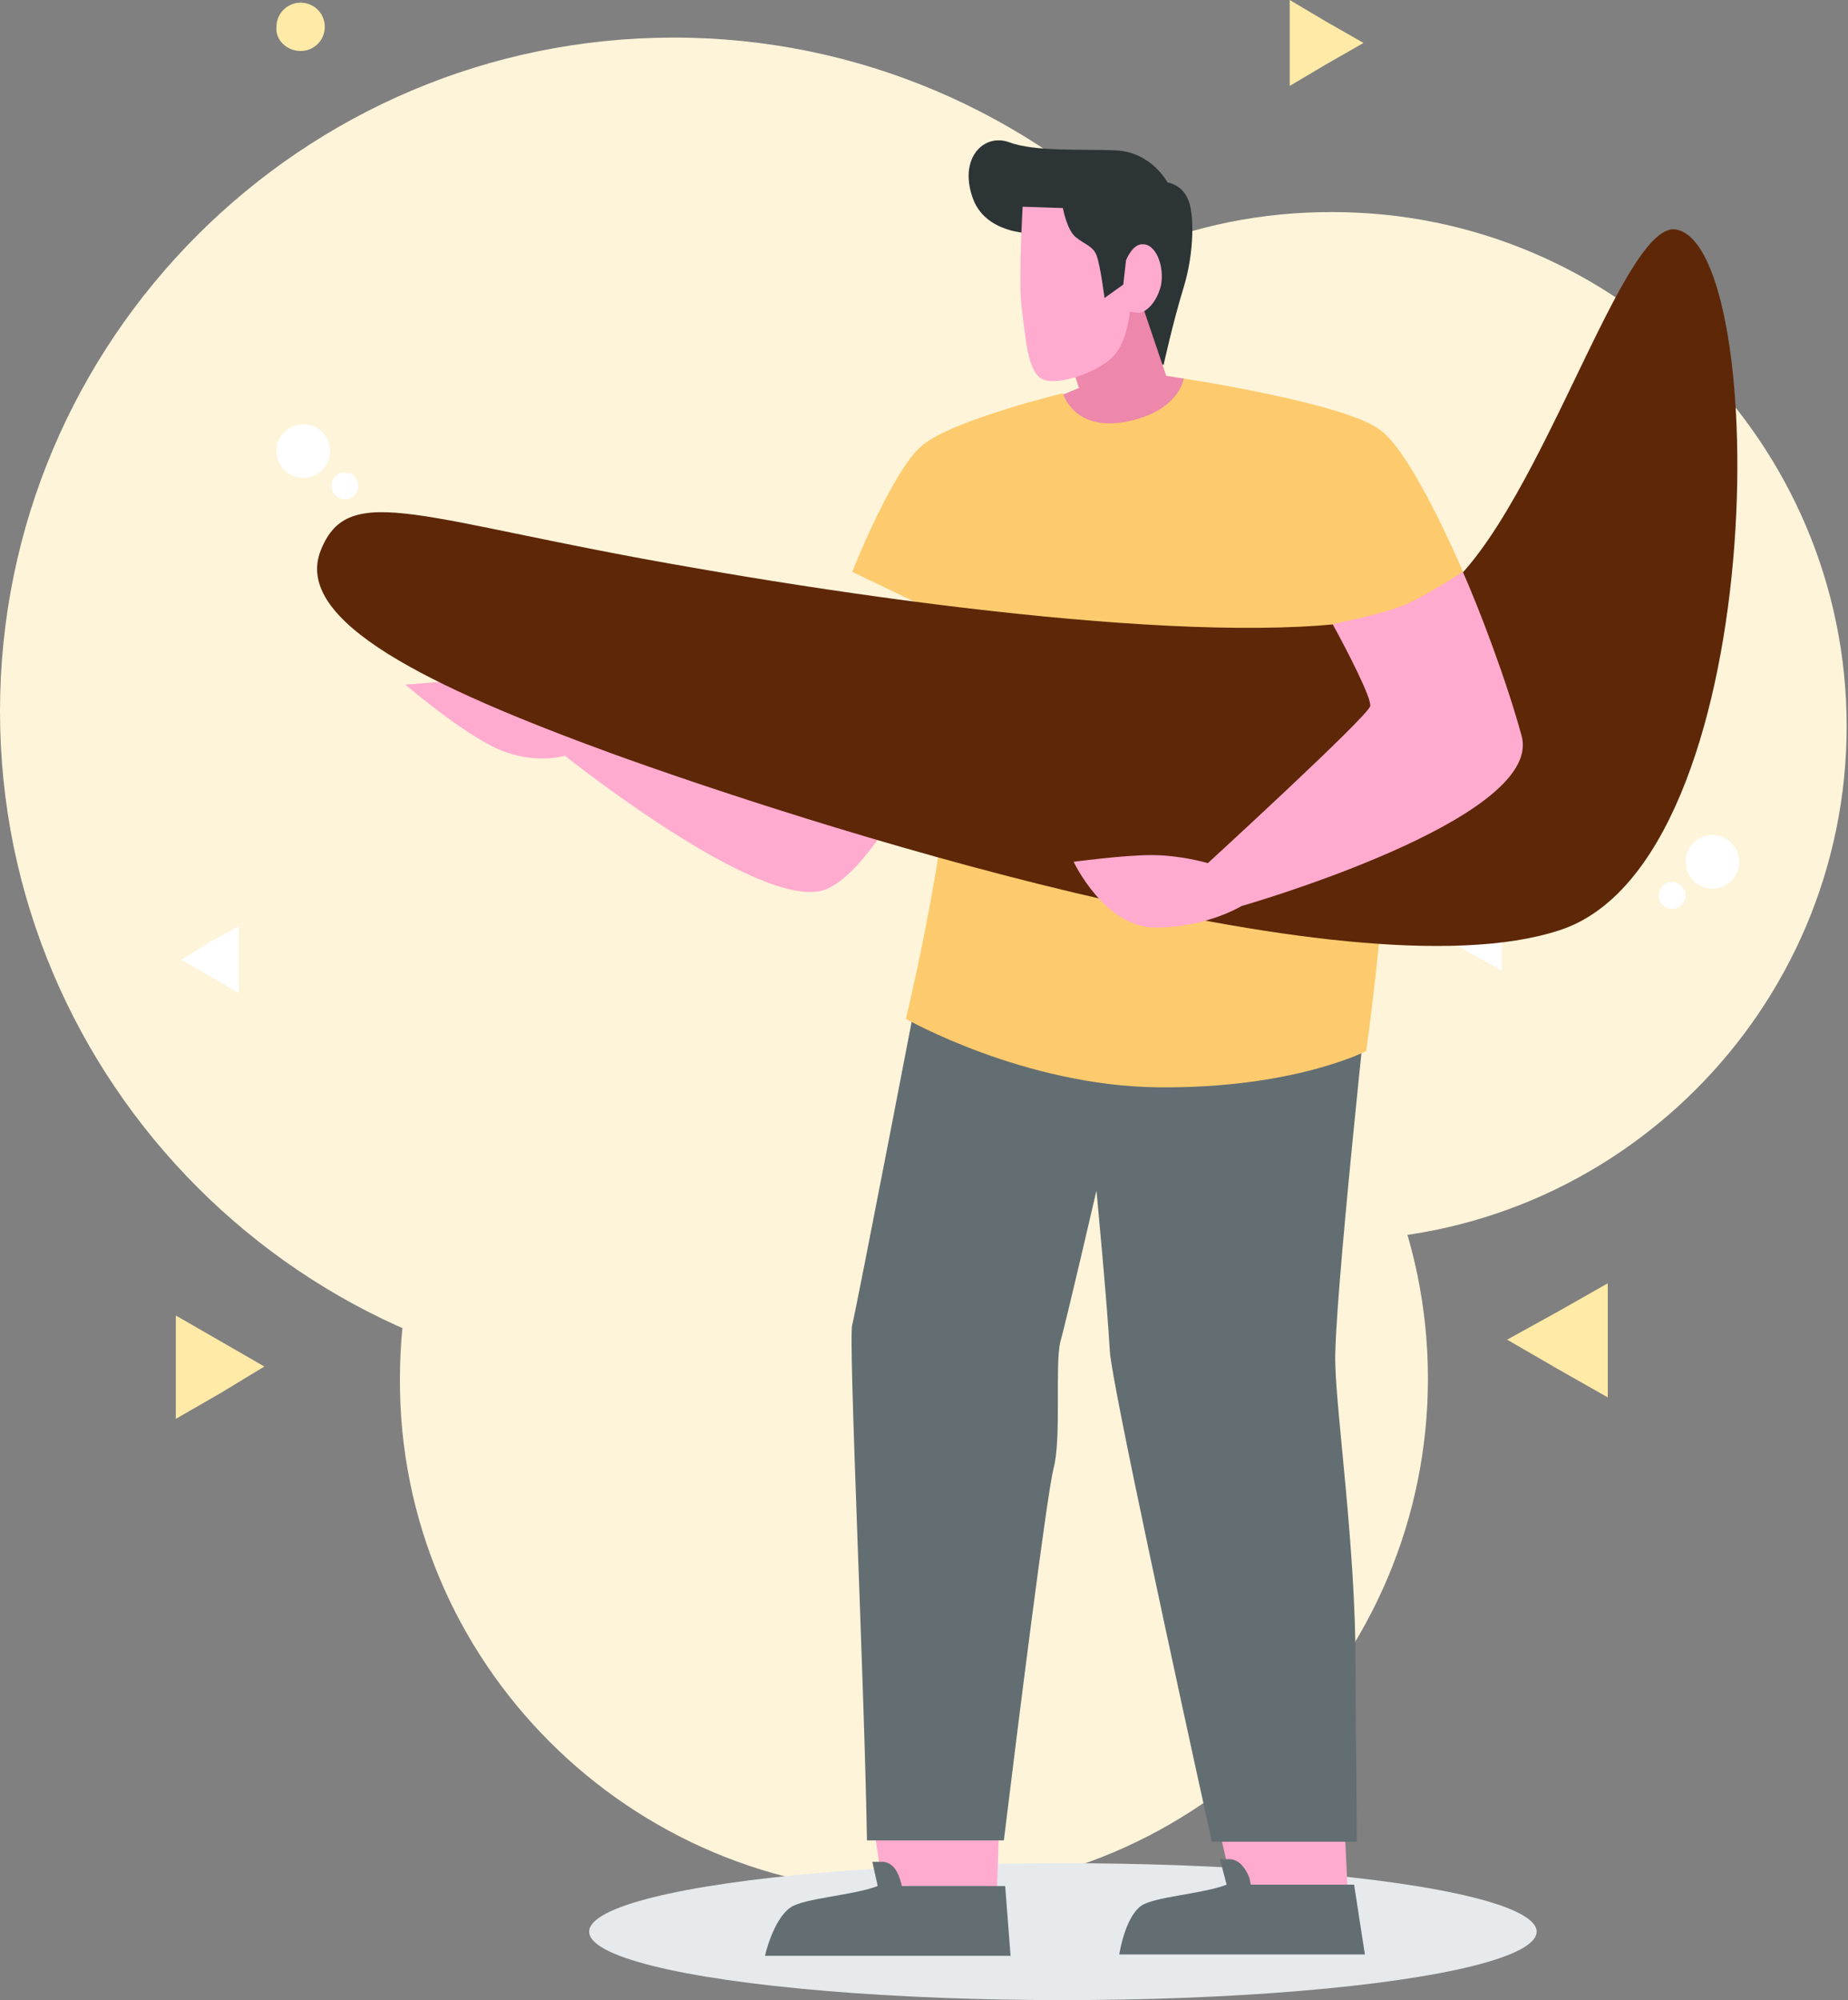
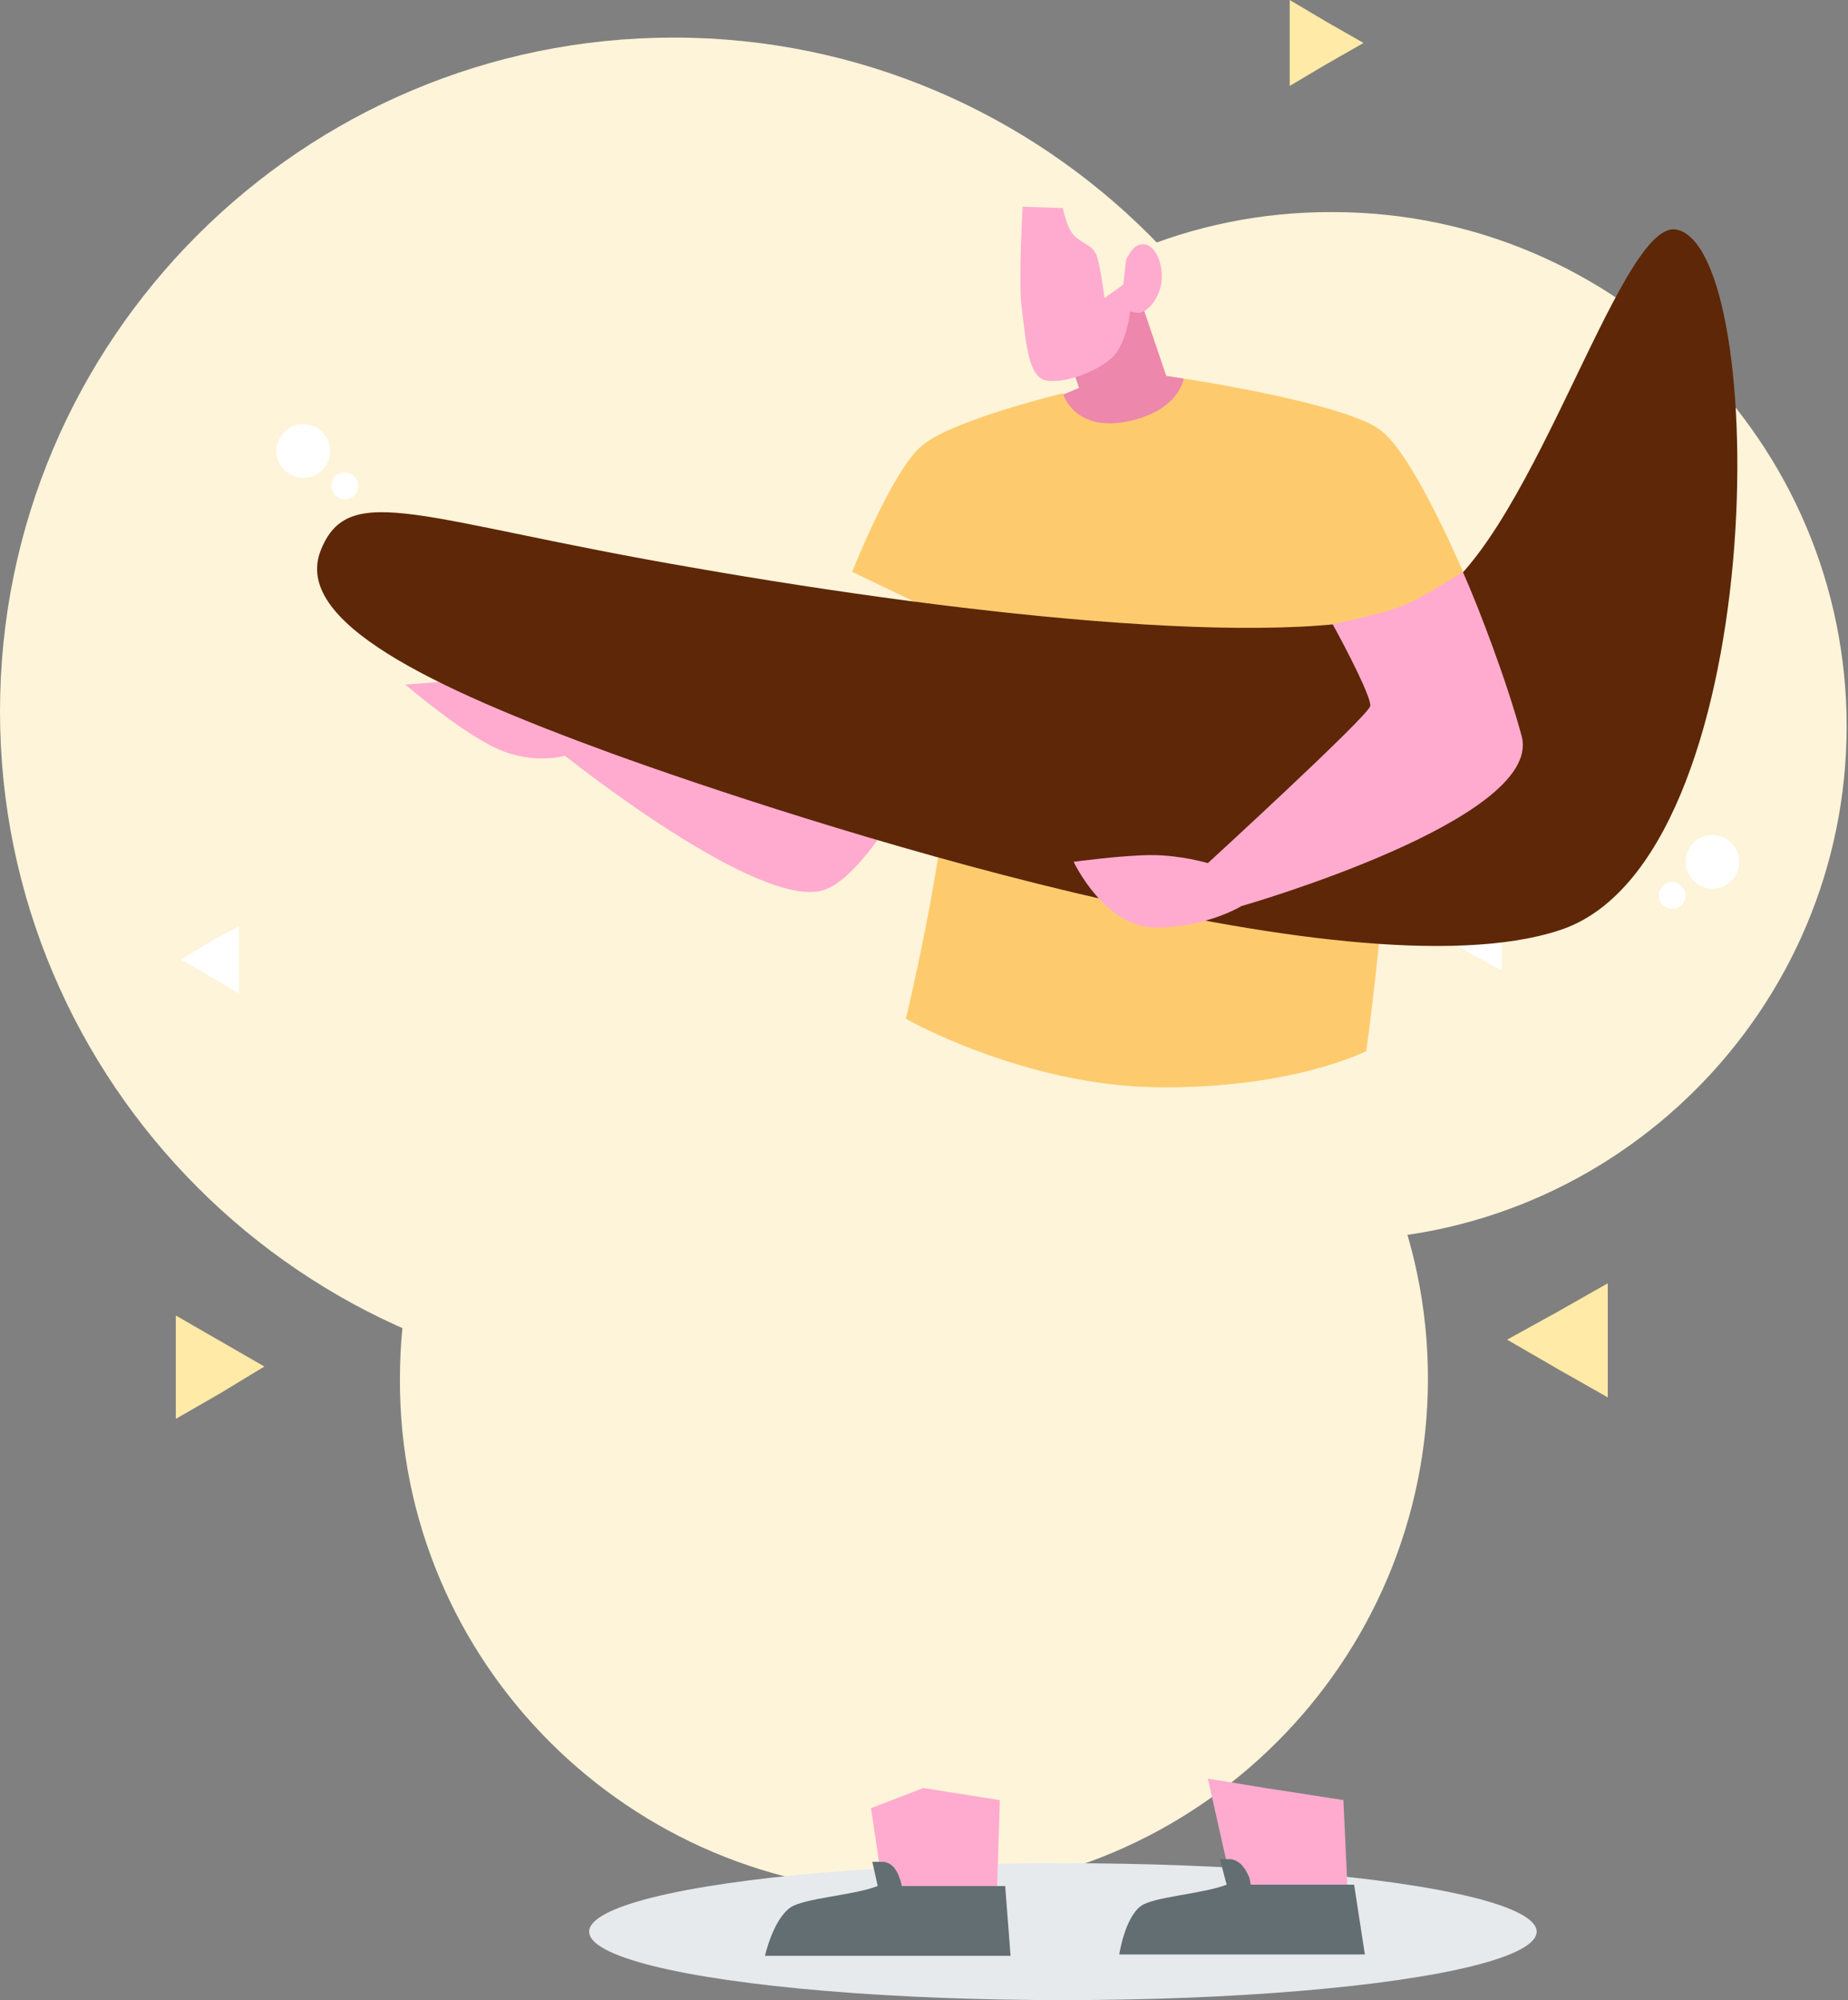
<svg xmlns="http://www.w3.org/2000/svg" version="1.1" id="Layer_1" x="0px" y="0px" viewBox="0 0 137.7 149" style="enable-background:new 0 0 137.7 149;" xml:space="preserve">
  <rect x="0" y="0" width="137.7" height="149" fill="#808080" stroke="none" />
  <style type="text/css">
	.st0{fill:#FDF4D9;}
	.st1{fill:#FFFFFF;}
	.st2{fill:#FFEAA7;}
	.st3{fill:#E6EAED;}
	.st4{fill:#2D3436;}
	.st5{fill:#ED87AB;}
	.st6{fill:#FFABCF;}
	.st7{fill:#636E72;}
	.st8{fill:#FDCB6E;}
	.st9{fill:#5E2708;}
</style>
  <g>
    <path class="st0" d="M68.1,141c21.1,0,38.3-17.2,38.3-38.3S89.2,64.4,68.1,64.4s-38.3,17.2-38.3,38.3C29.7,123.8,46.9,141,68.1,141   " />
    <path class="st0" d="M50.2,103.2c27.6,0,50.2-22.5,50.2-50.2c0-27.6-22.5-50.2-50.2-50.2C22.5,2.8,0,25.3,0,53   C0,80.6,22.5,103.2,50.2,103.2" />
    <path class="st0" d="M99.3,92.4c21.1,0,38.3-17.2,38.3-38.3s-17.2-38.3-38.3-38.3C78.2,15.7,61,32.9,61,54   C61,75.2,78.2,92.4,99.3,92.4" />
    <path class="st1" d="M22.6,31.6L22.6,31.6c1.1,0,2,0.9,2,2s-0.9,2-2,2s-2-0.9-2-2S21.5,31.6,22.6,31.6 M25.7,35.2c0.6,0,1,0.5,1,1   c0,0.6-0.5,1-1,1c-0.6,0-1-0.5-1-1C24.7,35.6,25.1,35.2,25.7,35.2z" />
    <polygon class="st2" points="101.6,3.2 98.8,4.8 96.1,6.4 96.1,3.2 96.1,0 98.8,1.6  " />
    <polygon class="st2" points="119.8,95.6 119.8,99.8 119.8,104.1 116.1,102 112.3,99.8 116.1,97.7  " />
    <path class="st1" d="M127.6,62.2L127.6,62.2c-1.1,0-2,0.9-2,2c0,1.1,0.9,2,2,2s2-0.9,2-2S128.7,62.2,127.6,62.2 M124.6,65.7   c-0.6,0-1,0.5-1,1c0,0.6,0.5,1,1,1c0.6,0,1-0.5,1-1S125.1,65.7,124.6,65.7z" />
-     <path class="st2" d="M22.4,3.8c1,0,1.8-0.8,1.8-1.8s-0.8-1.8-1.8-1.8S20.6,1,20.6,2C20.5,3,21.4,3.8,22.4,3.8" />
    <polygon class="st2" points="19.7,101.8 16.4,103.8 13.1,105.7 13.1,101.8 13.1,98 16.4,99.9  " />
    <polygon class="st1" points="111.9,67.3 111.9,69.8 111.9,72.3 109.7,71.1 107.5,69.8 109.7,68.6  " />
    <polygon class="st1" points="17.8,69 17.8,71.5 17.8,74 15.6,72.7 13.5,71.5 15.6,70.2  " />
  </g>
  <ellipse class="st3" cx="79.2" cy="143.9" rx="35.3" ry="5.1" />
  <g>
    <path class="st1" d="M73.7,57.6L73.7,57.6c1.7,0,3.1,1.4,3.1,3.1c0,1.7-1.4,3.1-3.1,3.1s-3.1-1.4-3.1-3.1S72,57.6,73.7,57.6    M69.2,55.9c0.9,0,1.6,0.7,1.6,1.6c0,0.9-0.7,1.6-1.6,1.6s-1.6-0.7-1.6-1.6C67.6,56.6,68.3,55.9,69.2,55.9z" />
-     <path class="st4" d="M85,26l1.7,1.2c0,0,0.7-3.2,1.5-5.8s0.8-5.6,0.3-6.6C88,13.7,87,13.6,87,13.6s-1.2-2.3-3.9-2.4   c-2.7-0.1-6,0.1-7.9-0.6c-1.9-0.7-3.8,1.2-2.7,4.2c1.1,3,5.3,2.6,5.3,2.6S78.6,24.4,85,26" />
    <path class="st5" d="M77.2,31.2l2-1.8l1.2-0.5l-1.1-3.3l4.6-3.2H85l1.9,5.6l1.3,0.2l0.3,2.7c0,0-9.6,4-11,3.5   C76.2,33.9,77.2,31.2,77.2,31.2" />
    <polygon class="st6" points="68.8,133.2 74.5,134.1 74.3,140.5 65.9,141.4 64.9,134.7  " />
    <path class="st7" d="M67.2,140.5L67.2,140.5h7.7l0.4,5.2H57c0,0,0.6-2.7,1.9-3.6c1-0.7,4.7-0.9,6.5-1.6l-0.4-1.8h0.6   C66.8,138.6,67.1,140.1,67.2,140.5" />
    <polygon class="st6" points="94.3,133.2 100.1,134.1 100.4,140.5 91.8,140.5 90,132.5  " />
-     <path class="st7" d="M102.2,71.3c0,0-2.9,26.6-2.7,30.4c0.1,3.8,1.5,13.7,1.5,22c0,4.3,0.1,9.4,0.1,13.5H90.3   c-2.6-11.8-7.4-33.9-7.6-36.5c-0.2-3.6-1-12-1-12S79.5,98.2,79,100c-0.4,1.8,0.1,7.2-0.5,9.4c-0.5,2-2.6,18.7-3.7,27.7H64.6   c-0.2-12-1.4-37.4-1.1-38.4c0.3-1.1,5.4-27.6,5.4-27.6L102.2,71.3z" />
-     <path class="st8" d="M87.3,39.5l13.8-1.4c0,0,3,7.1,2.6,18.5s-1.9,21.7-1.9,21.7s-5.4,2.8-15.5,2.7c-10-0.1-18.8-5.1-18.8-5.1   s3.8-15.7,3.3-22.9C70.4,45.8,87.3,39.5,87.3,39.5" />
+     <path class="st8" d="M87.3,39.5l13.8-1.4c0,0,3,7.1,2.6,18.5s-1.9,21.7-1.9,21.7s-5.4,2.8-15.5,2.7c-10-0.1-18.8-5.1-18.8-5.1   s3.8-15.7,3.3-22.9" />
    <path class="st8" d="M88.2,28.2c0,0-0.3,2.4-4.2,3.2c-4,0.8-4.8-2.1-4.8-2.1s-8.3,2-10.5,3.9c-2.2,1.8-5.2,9.4-5.2,9.4l12.3,5.9   l28.5,5.8l5.1-10.8c0,0-4-9.7-6.6-11.5C100.1,30,88.2,28.2,88.2,28.2" />
    <path class="st6" d="M73.3,47.7c0,0-7.1,17-11.9,18.6c-4.8,1.6-19.3-10-19.3-10s-2.3,0.7-5-0.5S30.2,51,30.2,51L73.3,47.7z" />
    <path class="st9" d="M124.9,17.1c-4.3-0.8-11.1,24.5-19,28c-8.2,3.6-33.6,0.8-54.2-2.8C31.3,38.8,26,35.7,23.9,41   s8.2,10.2,21.6,15.1C59,61,100.4,74.5,116.2,69.3C132,64.2,132,18.4,124.9,17.1" />
    <path class="st6" d="M109,42.6c1.2,2.7,3.3,8.2,4.4,12.3c1.5,6.2-20.9,12.6-20.9,12.6s-2.6,1.6-6.4,1.6S80,64.2,80,64.2   s3.7-0.5,5.8-0.5c2.2,0,4.2,0.6,4.2,0.6s11.9-10.9,12.1-11.7c0.1-0.6-1.7-4.1-2.8-6.1c0,0,3.8-0.8,5-1.3   C105.6,44.8,109,42.6,109,42.6z" />
    <path class="st7" d="M93.1,139.9l0.1,0.5h7.7l0.8,5.2H83.4c0,0,0.4-2.7,1.6-3.6c0.9-0.7,4.6-0.9,6.4-1.6l-0.5-1.9h0.8   C92.5,138.6,92.9,139.4,93.1,139.9" />
    <path class="st6" d="M83.9,19.4c0,0,0.5-1.3,1.3-1.2c0.9,0,1.6,1.6,1.3,3.1c-0.4,1.5-1.3,2-1.6,2c-0.4,0-0.7-0.1-0.7-0.1   S84,25.4,83,26.5c-1.1,1.2-4,2.2-5.2,1.8c-1.3-0.4-1.4-3.5-1.7-5.6c-0.2-2.1,0.1-7.3,0.1-7.3l3,0.1c0,0,0.3,1.7,1,2.2   c0.6,0.5,1.2,0.6,1.5,1.3c0.3,0.8,0.6,3.2,0.6,3.2l1.4-1L83.9,19.4z" />
  </g>
</svg>